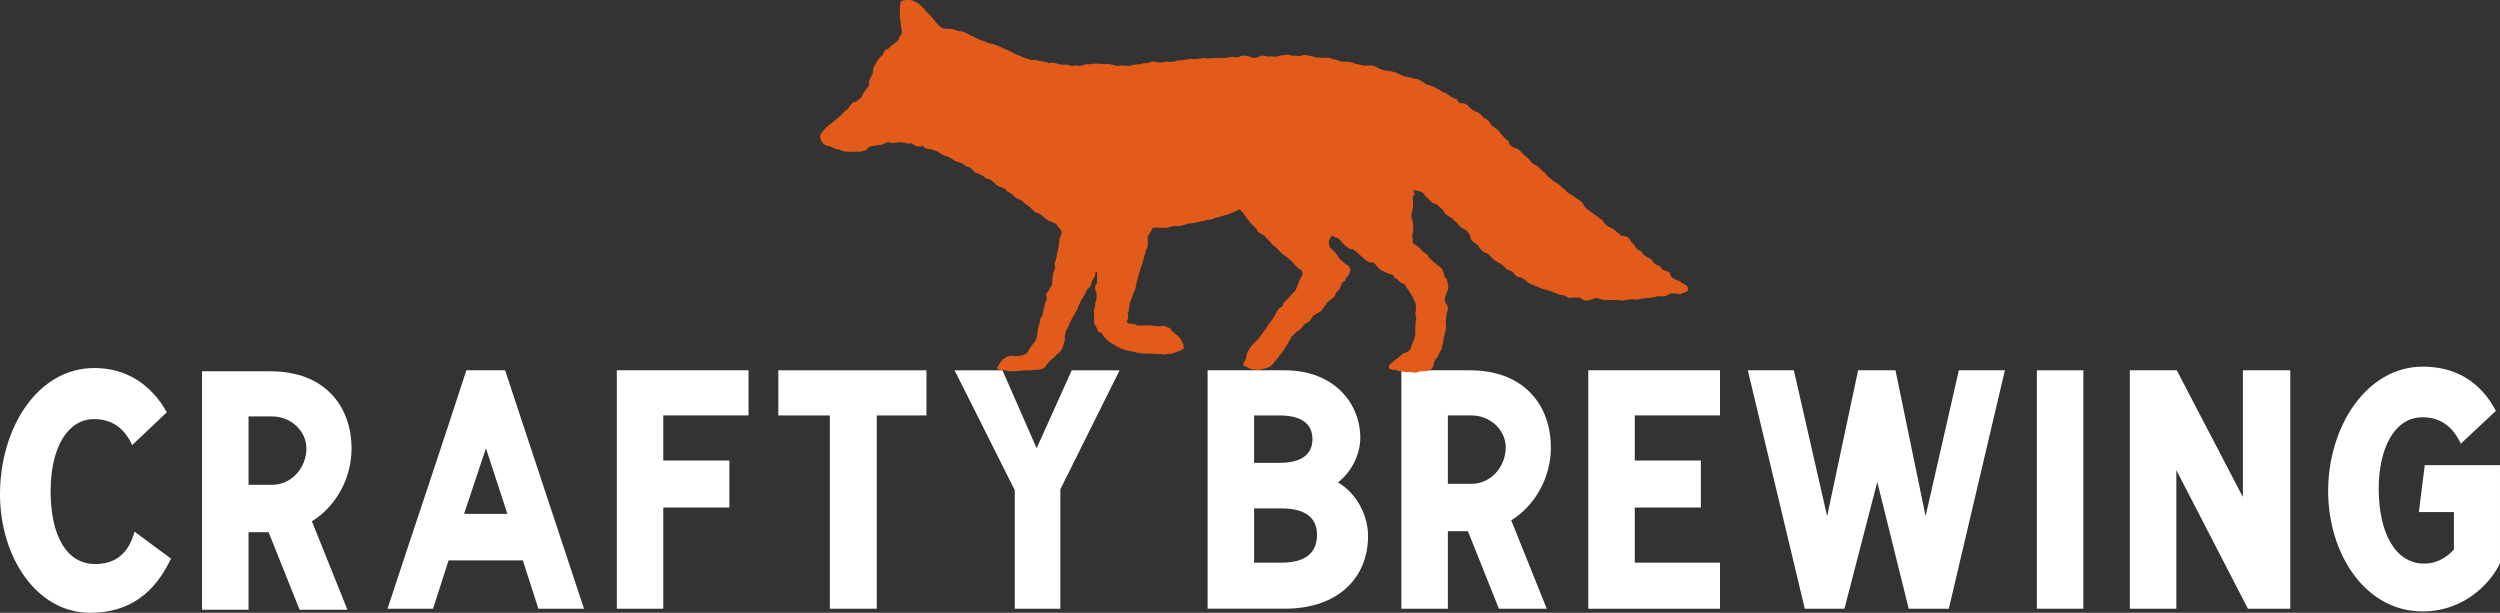
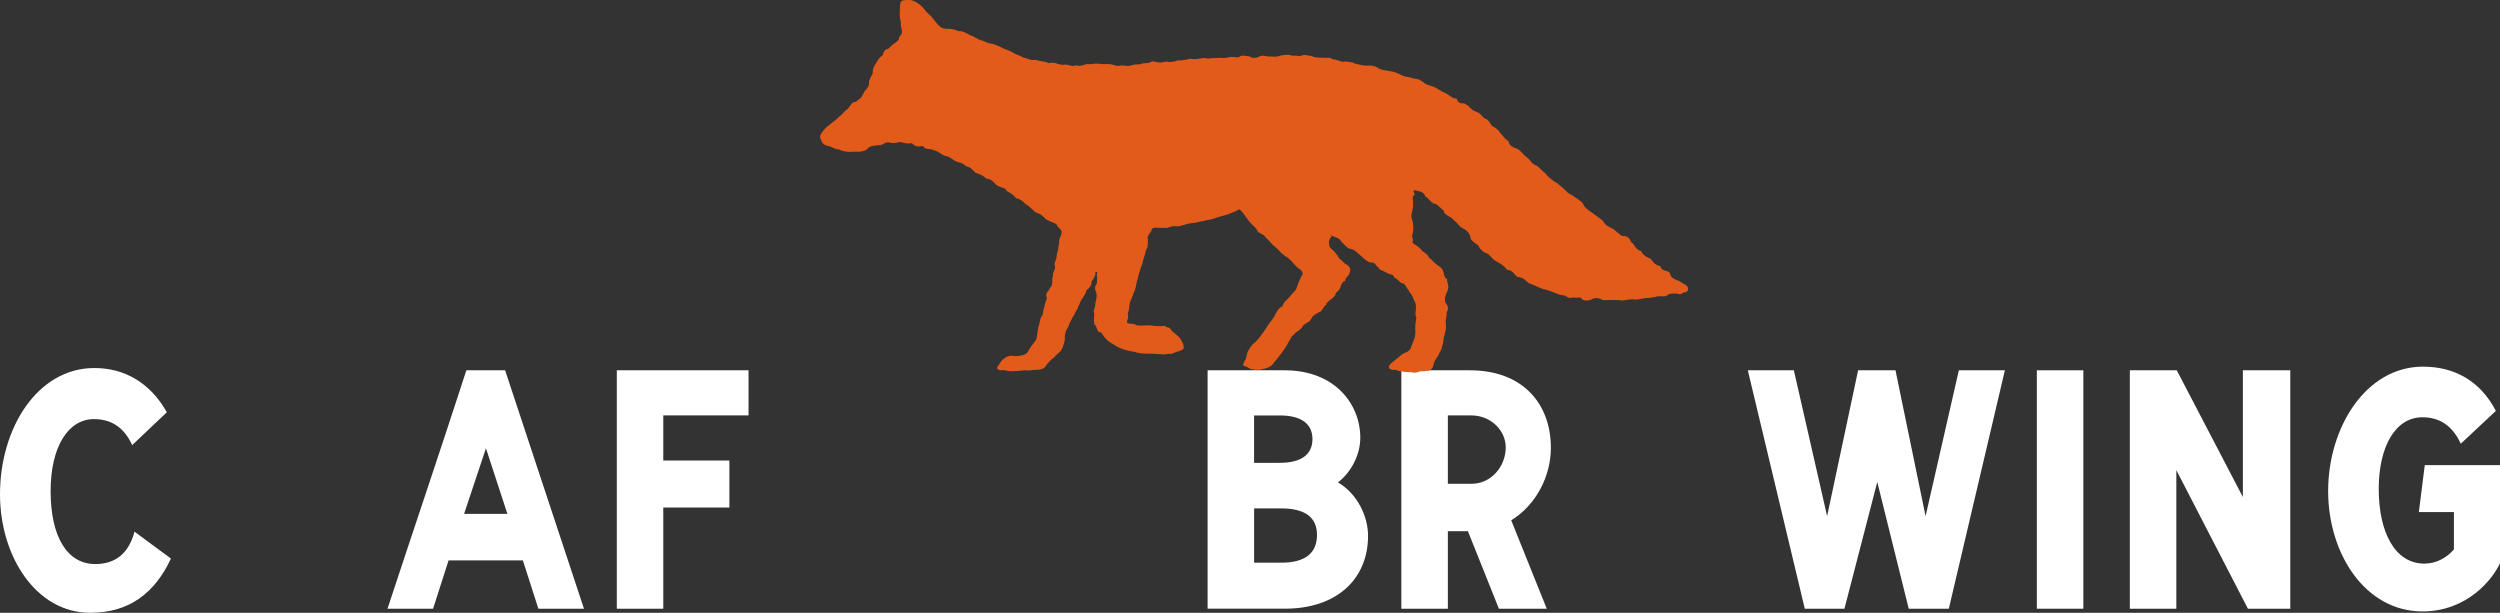
<svg xmlns="http://www.w3.org/2000/svg" version="1.1" id="Layer_1" x="0px" y="0px" viewBox="0 0 802.6 196.74" style="enable-background:new 0 0 802.6 196.74;" xml:space="preserve">
  <rect x="0" y="0" width="802.6" height="196.74" fill="#333333" stroke="none" />
  <style type="text/css">
	.st0{fill:#ffffff;}
	.st1{fill:#E25B1B;}
</style>
  <g>
    <path class="st0" d="M172.84,195.42l-4.98-15.51h-23.85l-4.98,15.51H124.4c8.34-25.32,17.12-51.22,25.32-76.54h12.44l25.32,76.54   H172.84z M156.01,143.91l-7.02,21.07h13.9L156.01,143.91z" />
    <path class="st0" d="M54.88,179.32c-5.12,10.98-13.32,17.41-25.9,17.41C11.56,196.74,0,178.59,0,158.69   c0-21.22,12-40.54,30.29-40.54c9.8,0,18,4.83,23.27,14.2l-11.12,10.54c-2.63-5.71-6.73-8.34-12.29-8.34   c-8.2,0-13.9,8.78-13.9,23.12c0,14.34,5.12,23.41,14.34,23.41c6.29,0,10.68-3.22,12.59-10.39L54.88,179.32z" />
-     <path class="st0" d="M96.18,195.74l-9.95-24.88h-6.44v24.88H64.86V119.2h21.95c17.41,0,26.05,11.12,26.05,24.88   c0,9.22-4.83,18.44-12.73,23.27l11.41,28.39H96.18z M87.4,155.64c6.29,0,10.97-5.56,10.97-11.71c0-5.56-4.98-10.24-10.97-10.24   h-7.61v21.95H87.4z" />
    <path class="st0" d="M198.02,195.42v-76.54h42.29v14.49h-27.37v14.49h21.22v15.07h-21.22v32.49H198.02z" />
-     <path class="st0" d="M266.41,195.42v-62.05h-16.54v-14.49h47.56v14.49h-15.95v62.05H266.41z" />
-     <path class="st0" d="M325.78,195.42v-38.05l-19.32-38.49h15.37l10.97,25.02l11.27-25.02h15.37l-19.02,38.2v38.34H325.78z" />
    <path class="st0" d="M612.78,195.42l-10.1-40.68l-10.54,40.68h-12.73l-18.29-76.54h14.78l10.68,46.83l9.95-46.83h12l9.66,46.83   l10.68-46.83h14.78l-18,76.54H612.78z" />
    <path class="st0" d="M653.91,195.42v-76.54h14.93v76.54H653.91z" />
    <path class="st0" d="M721.67,195.42l-22.98-44.49v44.49h-14.93v-76.54h15.07l21.22,40.68v-40.68h15.22v76.54H721.67z" />
    <path class="st0" d="M787.82,164.39h-11.27l1.9-15.07h24.15v31.46c-2.19,4.98-10.39,15.51-24.88,15.51   c-18.44,0-30.29-18.58-30.29-38.63c0-20.49,12.15-39.95,30.44-39.95c10.24,0,18.44,4.68,23.41,14.2l-11.27,10.54   c-2.63-5.71-6.73-8.49-12.29-8.49c-8.93,0-14.05,9.8-14.05,22.98c0,14.05,5.27,24,14.63,24c3.95,0,7.17-1.9,9.51-4.54V164.39z" />
    <path class="st0" d="M387.69,195.42v-76.54h24.73c16.1,0,24.29,10.83,24.29,21.66c0,4.98-2.49,10.68-7.17,14.34   c6.29,3.66,9.66,10.97,9.66,17.12c0,14.05-10.24,23.41-26.63,23.41H387.69z M410.81,148.59c6.88,0,10.54-2.63,10.54-7.61   c0-4.98-3.66-7.61-10.54-7.61h-8.2v15.22H410.81z M411.4,180.64c7.61,0,11.41-3.07,11.41-8.93c0-5.56-3.8-8.49-11.41-8.49h-8.78   v17.41H411.4z" />
    <path class="st0" d="M481.21,195.42l-9.95-24.88h-6.44v24.88h-14.93v-76.54h21.95c17.41,0,26.05,11.12,26.05,24.88   c0,9.22-4.83,18.44-12.73,23.27l11.41,28.39H481.21z M472.43,155.32c6.29,0,10.97-5.56,10.97-11.71c0-5.56-4.98-10.24-10.97-10.24   h-7.61v21.95H472.43z" />
-     <path class="st0" d="M509.9,195.42v-76.54h42.29v14.49h-27.37v14.49h21.22v15.07h-21.22v17.71h27.37v14.78H509.9z" />
  </g>
  <path class="st1" d="M541.28,91.55c-0.65-0.42-1.67-0.88-2.02-1.24c-1.68-0.71-2.85-1.02-3.1-2.42c-0.37-1.38-2.62-0.43-3.1-2.42  c-2.21-0.58-2.32-1.5-3.18-2.46c-0.31,0.01-2.52-0.98-3.01-2.39c-2.1-0.64-1.94-2.12-3.03-2.72c-0.6-0.64-0.61-2.25-3.14-2.16  c-0.88-0.63-1.93-1.48-2.8-2.26c-1.82-0.88-2.35-0.98-3.35-2.65c-1-0.73-2.48-1.92-3.29-2.44c-0.81-0.51-2.49-1.7-2.82-2.52  c-0.31-1.05-1.83-1.83-2.93-2.65c-1.07-0.88-2.08-0.93-3.14-2.35c-0.91-0.66-1.9-1.85-3.23-2.49c-1.13-0.87-2.42-1.71-2.86-2.62  c-1.12-0.71-2.24-2.18-2.91-2.58c-1.86-0.6-1.65-1.46-3.12-2.6c-1.52-1.14-1.84-2.06-3.13-2.82c-2.08-0.62-2.61-1.3-2.82-2.45  c-1.32-0.77-1.42-1.35-2.62-2.57c-0.77-1.2-1.41-1.62-2.69-2.32c-0.88-1.45-1.61-2.36-2.41-2.38c-1.48-1.47-1.54-1.85-3.04-2.33  c-1.59-0.63-2.13-2.03-2.89-2.15c-0.83-0.99-2.12,0.57-3.05-1.94c-0.87,0.26-2.3-0.97-3.4-1.72c-1.25-0.28-2.01-1.13-3.42-1.79  c-1.25-0.71-2.76-0.67-3.7-1.62c-1.77-1.25-1.83-1.1-3.45-1.3c-1.17-0.68-2.02-0.22-3.75-1.09c-1.34-0.72-2.5-1.14-3.66-1.25  c-1.55-0.31-2.05-0.22-3.57-0.84c-0.96-0.79-2.33-1.13-4.02-0.94c-1.34,0.04-3.1-0.61-3.81-0.67c-0.35-0.5-2.88-0.76-3.87-0.57  c-1.1-0.21-1.73-0.75-3.24-0.81c-0.71-0.79-1.93-0.3-3.19-0.51c-0.49-0.06-2.01,0.19-3.23-0.45c-0.98-0.14-2.65-0.69-3.29-0.23  c-1.14,0.43-1.98-0.19-3.16,0.09c-0.99-0.57-2.44-0.25-3.43-0.16c-1.3,0.46-2.24,0.55-3.42,0.34c-1.25,0.29-2.13-0.53-3.37-0.1  c-1.28,0.72-2.6,0.78-3.42,0.13c-0.93-0.08-2.72-0.62-3.37,0.14c-0.98,0.44-1.74-0.31-3.49,0.15c-0.91,0.38-2.43,0.11-3.3,0.16  c-0.96,0.12-2.4,0.01-3.29,0.28c-0.8-0.49-1.84-0.07-3.5,0.05c-1.1,0.28-2.27-0.34-3.07,0.21c-0.89,0.08-2.03,0.35-3.08,0.27  c-1.31,0.58-1.99,0.47-3.07,0.49c-0.87-0.37-2.28,0.53-3.07,0.11c-0.99,0.11-1.72-0.75-2.97,0.13c-1.09,0.28-2.37,0.09-2.63,0.45  c-1.18,0.16-2.23,0.07-2.92,0.33c-0.92,0.47-2.3,0.2-2.69,0.13c-1.08-0.2-1.64,0.48-3.17-0.16c-0.69-0.2-1.75-0.45-3.19-0.26  c-1.34-0.15-1.96-0.18-3.13-0.18c-1.34,0.39-1.84,0.01-2.94,0.25c-0.6,0.43-2.31,0.64-2.95,0.24c-0.74,0.59-2.32-0.05-3.11-0.22  c-1.25,0.24-1.54,0.1-2.74-0.22c-0.75-0.23-1.69-0.57-2.79-0.16c-1-0.54-1.38-0.47-2.59-0.72c-0.78-0.03-1.63-0.57-2.82-0.29  c-1.58-0.42-2.15-0.74-2.87-0.87c-0.8-0.53-1.75-0.75-2.39-1.05c-1.18-0.68-2.09-1.25-3.49-1.64c-1.35-0.72-2.29-1.1-3.7-1.62  c-1.27-0.09-2.25-0.57-3.57-1.13c-1.36-0.17-2.44-1.39-3.8-1.66c-1.46-0.87-2.52-1.41-3.78-1.34c-1.12-0.54-2.68-0.86-3.85-0.75  c-0.97-0.08-0.97-0.08-1.67-0.39c-1.39-0.99-2.26-2.46-3.26-3.61c-1.06-1.04-1.44-1.31-1.89-1.92c-0.74-0.98-1.62-1.84-2.67-2.48  c-0.2-0.12-0.35-0.2-0.42-0.19c-0.27-0.03-0.49-0.63-2.73-0.72c-0.42,0.15-0.73,0.13-0.85,0.11c-1.57,0.17-1.28,1-1.43,2  c0.03,1.61-0.38,2.45,0.28,5.34c-0.26,1.59,1.05,2.96-0.27,4.18c-0.86,1,0.23,0.68-0.87,1.6c-0.32,0.47-1.74,1.1-2.77,2.4  c-1.55,0.48-1.51,0.98-2,2.26c-0.58,0.21-1.59,1.42-2.19,2.7c-1.07,1.24-0.92,2.65-0.97,3.16c-0.41,0.49-1.13,2.24-1.19,2.46  c0.24,1.54-0.47,1.86-0.81,2.46c-0.69,0.59-0.8,1.26-1.45,2.24c-0.17,0.84-1.55,1.16-1.88,1.93c-1.03-0.49-2.02,1.32-2.67,2.25  c-0.97,0.38-1.83,1.9-2.62,2.31c-0.55,0.62-1.8,1.6-2.4,2.05c-0.87,0.71-2.1,1.64-2.4,2.05c-1.27,1.58-1.65,2.02-1.37,2.99  c0.51,1.3,0.89,2.07,2.31,2.4c1.36,0.09,2.56,1.34,3.55,1.06c1.26,0.74,2.95,0.99,4.51,0.83c1.46-0.17,2.63,0.38,4.54-0.72  c0.92-1.52,3.23-1.21,3.71-1.4c1.45,0.21,2.06-1.16,3.53-0.87c1.28,0.43,1.98,0.08,3.61-0.13c1.17,0.22,1.83,0.68,3.61,0.37  c1.18,1.33,2.62,1.1,3.55,0.91c0.91,1.44,2.04,0.58,3.49,1.37c1.42,0.24,2.15,1.21,3.6,1.8c1.37,0.13,2.43,1.14,3.23,1.64  c1.03,0.47,2.56,0.55,3.45,1.67c1.65,0.3,2.12,1.2,3.21,2.14c1.36,0.4,2.8,1.09,3.38,1.9c1.16-0.22,2.39,1.06,3.23,2.01  c1.55,1.01,2.84,0.68,3.35,1.94c1.44,0.72,2.5,1.56,2.99,2.34c0.93,0.03,1.95,0.64,3.11,1.91c0.61,0.11,2.35,1.93,3.1,2.57  c1.85,0.57,1.93,0.9,3.18,2.04c-0.13,0.16,2.9,1.44,3.5,1.71c0.66,1.67,2.36,1.6,1.49,3.64c-0.38,0.98-0.68,1.16-0.53,2.4  c-0.25,0.28-0.09,1.53-0.78,3.63c-0.03,2-1.05,2.96-0.66,3.62c0.48,1.33-0.99,2.26-0.54,3.62c-0.67,0.04,0.34,2.53-1.03,3.6  c-0.27,1.17-1.68,1.54-1.02,3.05c0.24,0.53-0.85,2.05-0.68,2.95c-0.52,0.9-0.36,1.55-0.72,2.85c-0.79,0.86-0.67,1.39-1.08,3.13  c-0.68,1.7-0.31,3.48-1.12,4.97c-0.85,1.04-1.86,2.35-2.49,3.61c-0.57,0.93-2.38,1.4-4.4,1.34c-0.9-0.39-2.47,0.12-3.13,0.74  c-0.96,0.54-1.43,1.6-2.18,2.71c0,0.01,0,0.01-0.01,0.02c-0.37,0.48,0.18,0.83,0.67,1.01c0.06,0.17,1.33-0.15,2.2,0.16  c1.26,0.42,2.56,0.09,3.51,0.15c0.91-0.04,1.98-0.32,3.01-0.2c0.92,0.13,2.6-0.33,3.85-0.21c0.82-0.19,1.84-0.36,2.2-1.14  c0.4-0.31,0.21-0.62,0.61-0.77c0.94-1.19,1.57-1.7,2.25-2.13c0.21-0.57,1.9-1.68,2.13-2.21c0.94-1.51,0.88-2.56,1.2-3.28  c-0.15-1.24,0.12-1.94,0.31-2.88c0.22-0.48,0.98-1.62,1.2-2.54c0.81-1.34,0.88-2.04,1.52-2.64c0.1-0.89,1.45-2.16,1.22-2.72  c0.48-0.52,0.68-1.75,1.36-2.6c0.8-1.29,0.86-1.02,1.4-2.76c1.02-0.56,1.69-1.8,1.56-2.69c0.39-0.32,1.52-2.29,1.21-2.66  c0.26-0.01-0.59-0.32,0.68-0.44c-0.47,1.09,0.13,1.68-0.19,3.38c0.66,0.15-1.37,0.99-0.2,3.2c0.26,0.82,0.19,1.94-0.26,3.38  c0.02,1.82-0.91,2.53-0.35,3.37c-0.11,1.35-0.21,2.46,0.02,3.55c0.97,0.75,0.6,1.58,1.39,2.46c1.17-0.08,1.31,1.31,2.02,1.82  c0.84,1.05,1.94,1.73,2.71,2.13c1.14,0.82,2.28,1.3,3.37,1.66c1.09,0.36,2.2,0.56,3.52,0.78c2.1,0.82,4.94,0.41,7.25,0.67  c1.14-0.04,2.31,0.38,3.34-0.1c1.09,0.41,2.8-0.77,3.25-0.7c1.65-0.72,1.94-0.51,1.78-1.73c-0.14-0.97-0.31-1.11-1.07-2.47  c-1.16-1.47-2.38-1.69-3.35-3.35c-0.47-0.21-1.13-0.19-1.62-0.71c-2.06,0.25-2.53,0.11-4.52-0.13c-1.42-0.09-3.44,0.21-4.52-0.05  c-0.86-0.68-2.73-0.39-2.91-0.75c-0.66-0.33,0.65-1.53,0.06-3.02c0.56-1.15,0.41-2.08,0.62-3.2c0.25-1.1,1.07-2.3,1.3-3.53  c0.61-0.8,0.8-2.64,0.97-3.39c0.26-0.49,0.6-2.63,0.96-3.34c0.25-1.36,0.9-2.18,1.03-3.31c0.32-1.46,0.8-2.19,0.9-3.42  c0.64-0.95,0.73-1.52,0.69-3.5c-0.42-1.34,0.85-2,1.25-3.23c0.18-0.31,0.11-0.28,0.17-0.34c0.7-0.68,3.15,0,3.42-0.28  c1.99,0.27,1.53-0.3,3.63-0.52c2.32,0.2,2.55-0.34,3.54-0.49c0.93-0.37,1.99-0.41,3.49-0.63c1.77-0.52,2.18-0.35,3.48-0.83  c2-0.14,2.56-0.73,3.47-0.88c0.77-0.25,2.91-0.87,3.58-1.04c1.02-0.54,2.14-0.71,3.24-1.51c0.04,0,0.06-0.01,0.06-0.03  c0.02,0.02,0.05,0.04,0.09,0.06c1.59,1.35,2.04,2.62,2.63,3.2c0.72,1.11,2.22,2.39,2.83,3.04c0.2,1.57,2.55,1.55,2.9,2.78  c1.24,0.9,1.85,2.12,3.14,3.03c1.07,0.87,1.66,1.9,3.21,2.96c1.19,0.59,2.62,2.26,3,2.75c1.55,1.81,2.57,1.36,2.54,3.27  c-0.17-0.15-1.08,1.78-1.79,3.84c-0.45,1.49-1.25,1.73-2.29,3.06c-0.54,0.87-2.41,2.04-2.25,3.05c-1.44,0.76-1.84,1.63-2.44,2.71  c-0.28,0.92-1.46,2.25-2.24,3.31c-0.59,1.08-1.45,2.2-2.24,3.3c-0.8,1.1-1.63,2.11-2.44,2.71c-0.76,0.69-1.18,1.44-1.97,2.72  c-0.58,1.61-0.08,1.69-1.05,3.15c-0.91,1.66-0.01,1.17,1.19,1.87c0.94,0.69,2.09,0.76,3.94,0.71c2.11-0.53,3.18-0.66,4.2-2.01  c0.11-0.22,0.29-0.47,0.66-0.88c0.02,0,0.24-0.14,0.24-0.24c0.88-1.12,2.45-3.08,3.27-4.47c0.48-0.84,0.89-1.63,1.38-2.39  c0.32-1.02,0.92-0.96,1.83-2.14c0.98-0.48,1.62-1.04,2.33-2.25c1.69-1.2,1.86-0.8,2.54-2.11c0.35-0.99,1.82-1.61,2.63-2.06  c0.98-0.38,0.79-1.26,2.14-2.38c-0.39-0.85,3.15-2.17,3.04-3.76c2.09-1.27,1.29-3.54,3.02-3.78c-0.07-1.3,1.33-1.58,1.4-2.72  c0.54-1.05-0.04-2.28-1.31-2.71c-0.52-0.55-1.41-1.29-2.03-1.82c-0.41-0.89-0.89-1.38-1.4-2.02c-0.95-1.12-1.85-1.26-1.83-2.51  c-0.23-1.18,0.08-1.67,0.89-2.76c-0.82,0-0.94-0.21,0.17-0.02c1.1,0.89,1.92,0.24,3.02,2.16c1.2,0.99,1.87,2.13,3.19,2.18  c0.88,0.02,2.48,1.92,3.11,2.24c0.31,0.33,1.61,1.82,3.15,2.1c1.04-0.57,1.75,1.52,2.44,1.62c-0.25,0.59,1.38,0.87,2.46,1.6  c1.18,0.66,2.47,0.43,2.37,1.53c0.52,0.09,0.77,0.26,2.41,1.83c1.02-0.25,1.5,1.42,2.28,2.19c0.29,0.92,1.09,1.29,1.51,2.69  c0.39,0.91,0.98,1.48,0.84,2.95c0.13,0.98-0.49,1.81,0.17,3.25c-0.46,1.91-0.36,3.66-0.33,5.11c-0.25,2.2-0.97,2.77-1.56,4.88  c-1.35,1.67-1.92,0.83-3.28,2.27c-0.2,0.11-1.79,1.43-3.21,2.61c-0.93,1.21-0.39,1.56,0.85,1.93c0.04,0.01,0.08,0.02,0.11,0  c0.67-0.42,1.44,0.48,2.68,0.37c-0.28,0.08,1.54,0.39,2.99,0.29c1.18,0.36,1.9,0.19,3.01-0.28c0.81,0.06,2.34-0.08,2.73-0.23  c0.28,0.11,1.06-0.84,0.93-0.54c1.05-1.67,0.1-0.4,0.61-1.31c0.07-1.23,0.78-1.78,1.53-3.03c0.16-0.77,1.41-2.15,1.14-3.12  c0.55-0.04,0.4-2.8,0.79-3.19c0.19-1.33,0.65-2.15,0.5-3.26c-0.19-0.48-0.06-2.66,0.27-3.24c-0.48-1.31,1.03-1.58,0.04-3.43  c-1.05-0.97-0.69-2.71,0.06-4.12c0.87-2.1-0.04-2.51-0.02-4.11c-1.14-0.48-0.92-2.23-1.36-2.64c-0.03-0.95-1.61-1.6-2.24-2.29  c-0.6-0.25-1.5-1.69-2.27-1.92c0.04-0.82-1.17-1.49-2.21-2.26c-0.33-0.73-2.4-2.21-2.28-1.97c-1.53-1.11-0.03-0.81-0.92-2.77  c0.43-0.98,0.65-2.85,0.13-5.12c-0.86-1.64,0.37-2.85,0.22-5.12c0.17-0.98-0.41-1.97,0.23-2.85c0.61-0.14,0.3-0.63,0.22-0.34  c-0.08-0.38-0.3-1.08-0.28-1.29c1.47,0.24,3.56,0.55,3.69,1.96c1.38,0.72,2.19,2.53,3.12,2.38c1.06,0.34,2.16,1.77,2.89,2.29  c-0.14,1.27,2.58,1.99,3.02,2.82c1.78,1.46,2.09,2.38,2.85,2.68c1.31,0.58,2.19,1.4,2.66,2.81c-0.01,1.42,1.48,1.83,2.65,2.96  c0.42,1.12,1.63,2.2,2.96,2.54c1.34,1.11,1.22,1.58,2.93,2.56c1.3,0.56,2.44,1.54,3.27,2.58c2.28,0.16,2.14,1.93,3.6,2.35  c1.97,0.09,2.73,1.77,3.68,2.07c1.94,0.74,3.05,1.35,4.25,1.76c1.57,0.27,2.77,0.85,4.61,1.55c0.85,0.49,1.6,0.29,2.61,0.64  c0.79,0.44,0.78,0.95,2.57,0.48c0.78,0.41,2.15-0.36,2.6,0.43c0.7,0.97,2.82,0.5,3.16,0.27c1.37-0.78,2.33-0.39,3.11-0.1  c0.66,0.54,1.67,0.2,3.31,0.24c1.11,0.14,2.96-0.13,3.3,0.24c0.57-0.09,2.64-0.57,3.79-0.41c1.73,0.24,2.91-0.54,5.16-0.49  c0.79-0.17,1.58-0.21,2.69-0.53c1.57-0.06,2.13,0.2,2.83-0.22c1.26-1.16,3.16-0.38,3.34-0.69c1.1,0.85,2.13-0.64,2.56-0.33  C542.3,93.53,542.14,92.17,541.28,91.55z" />
</svg>